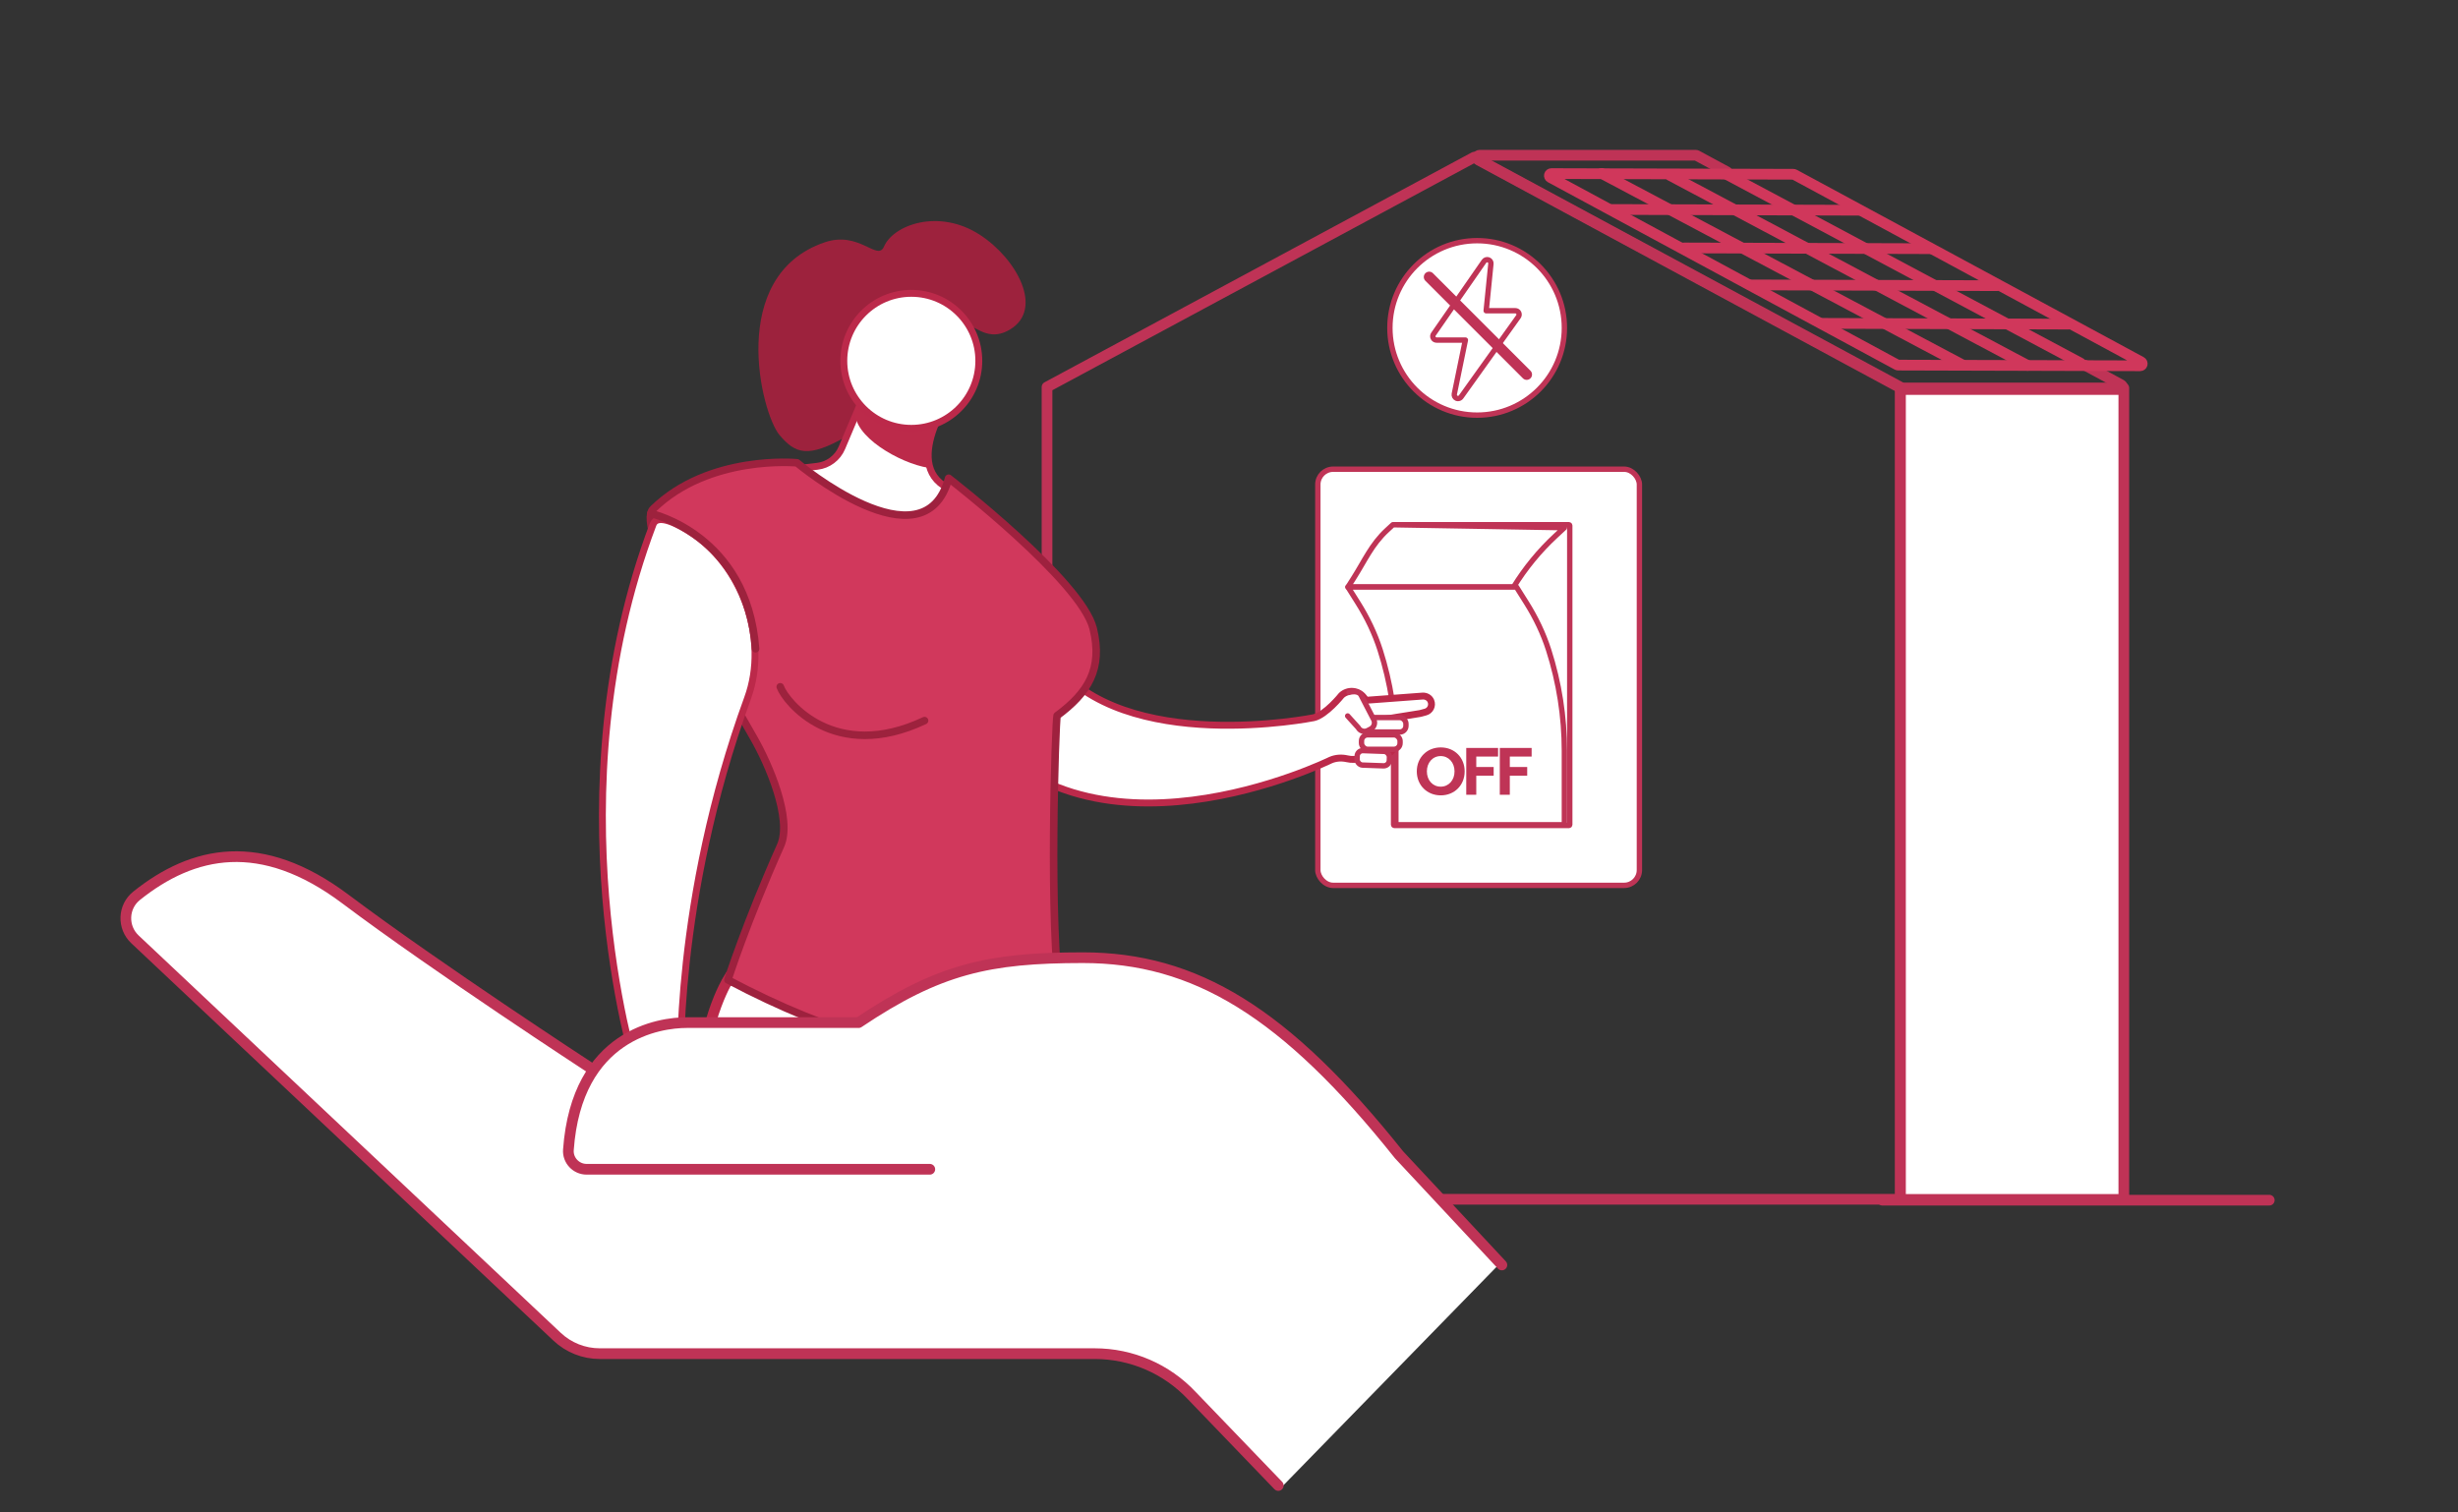
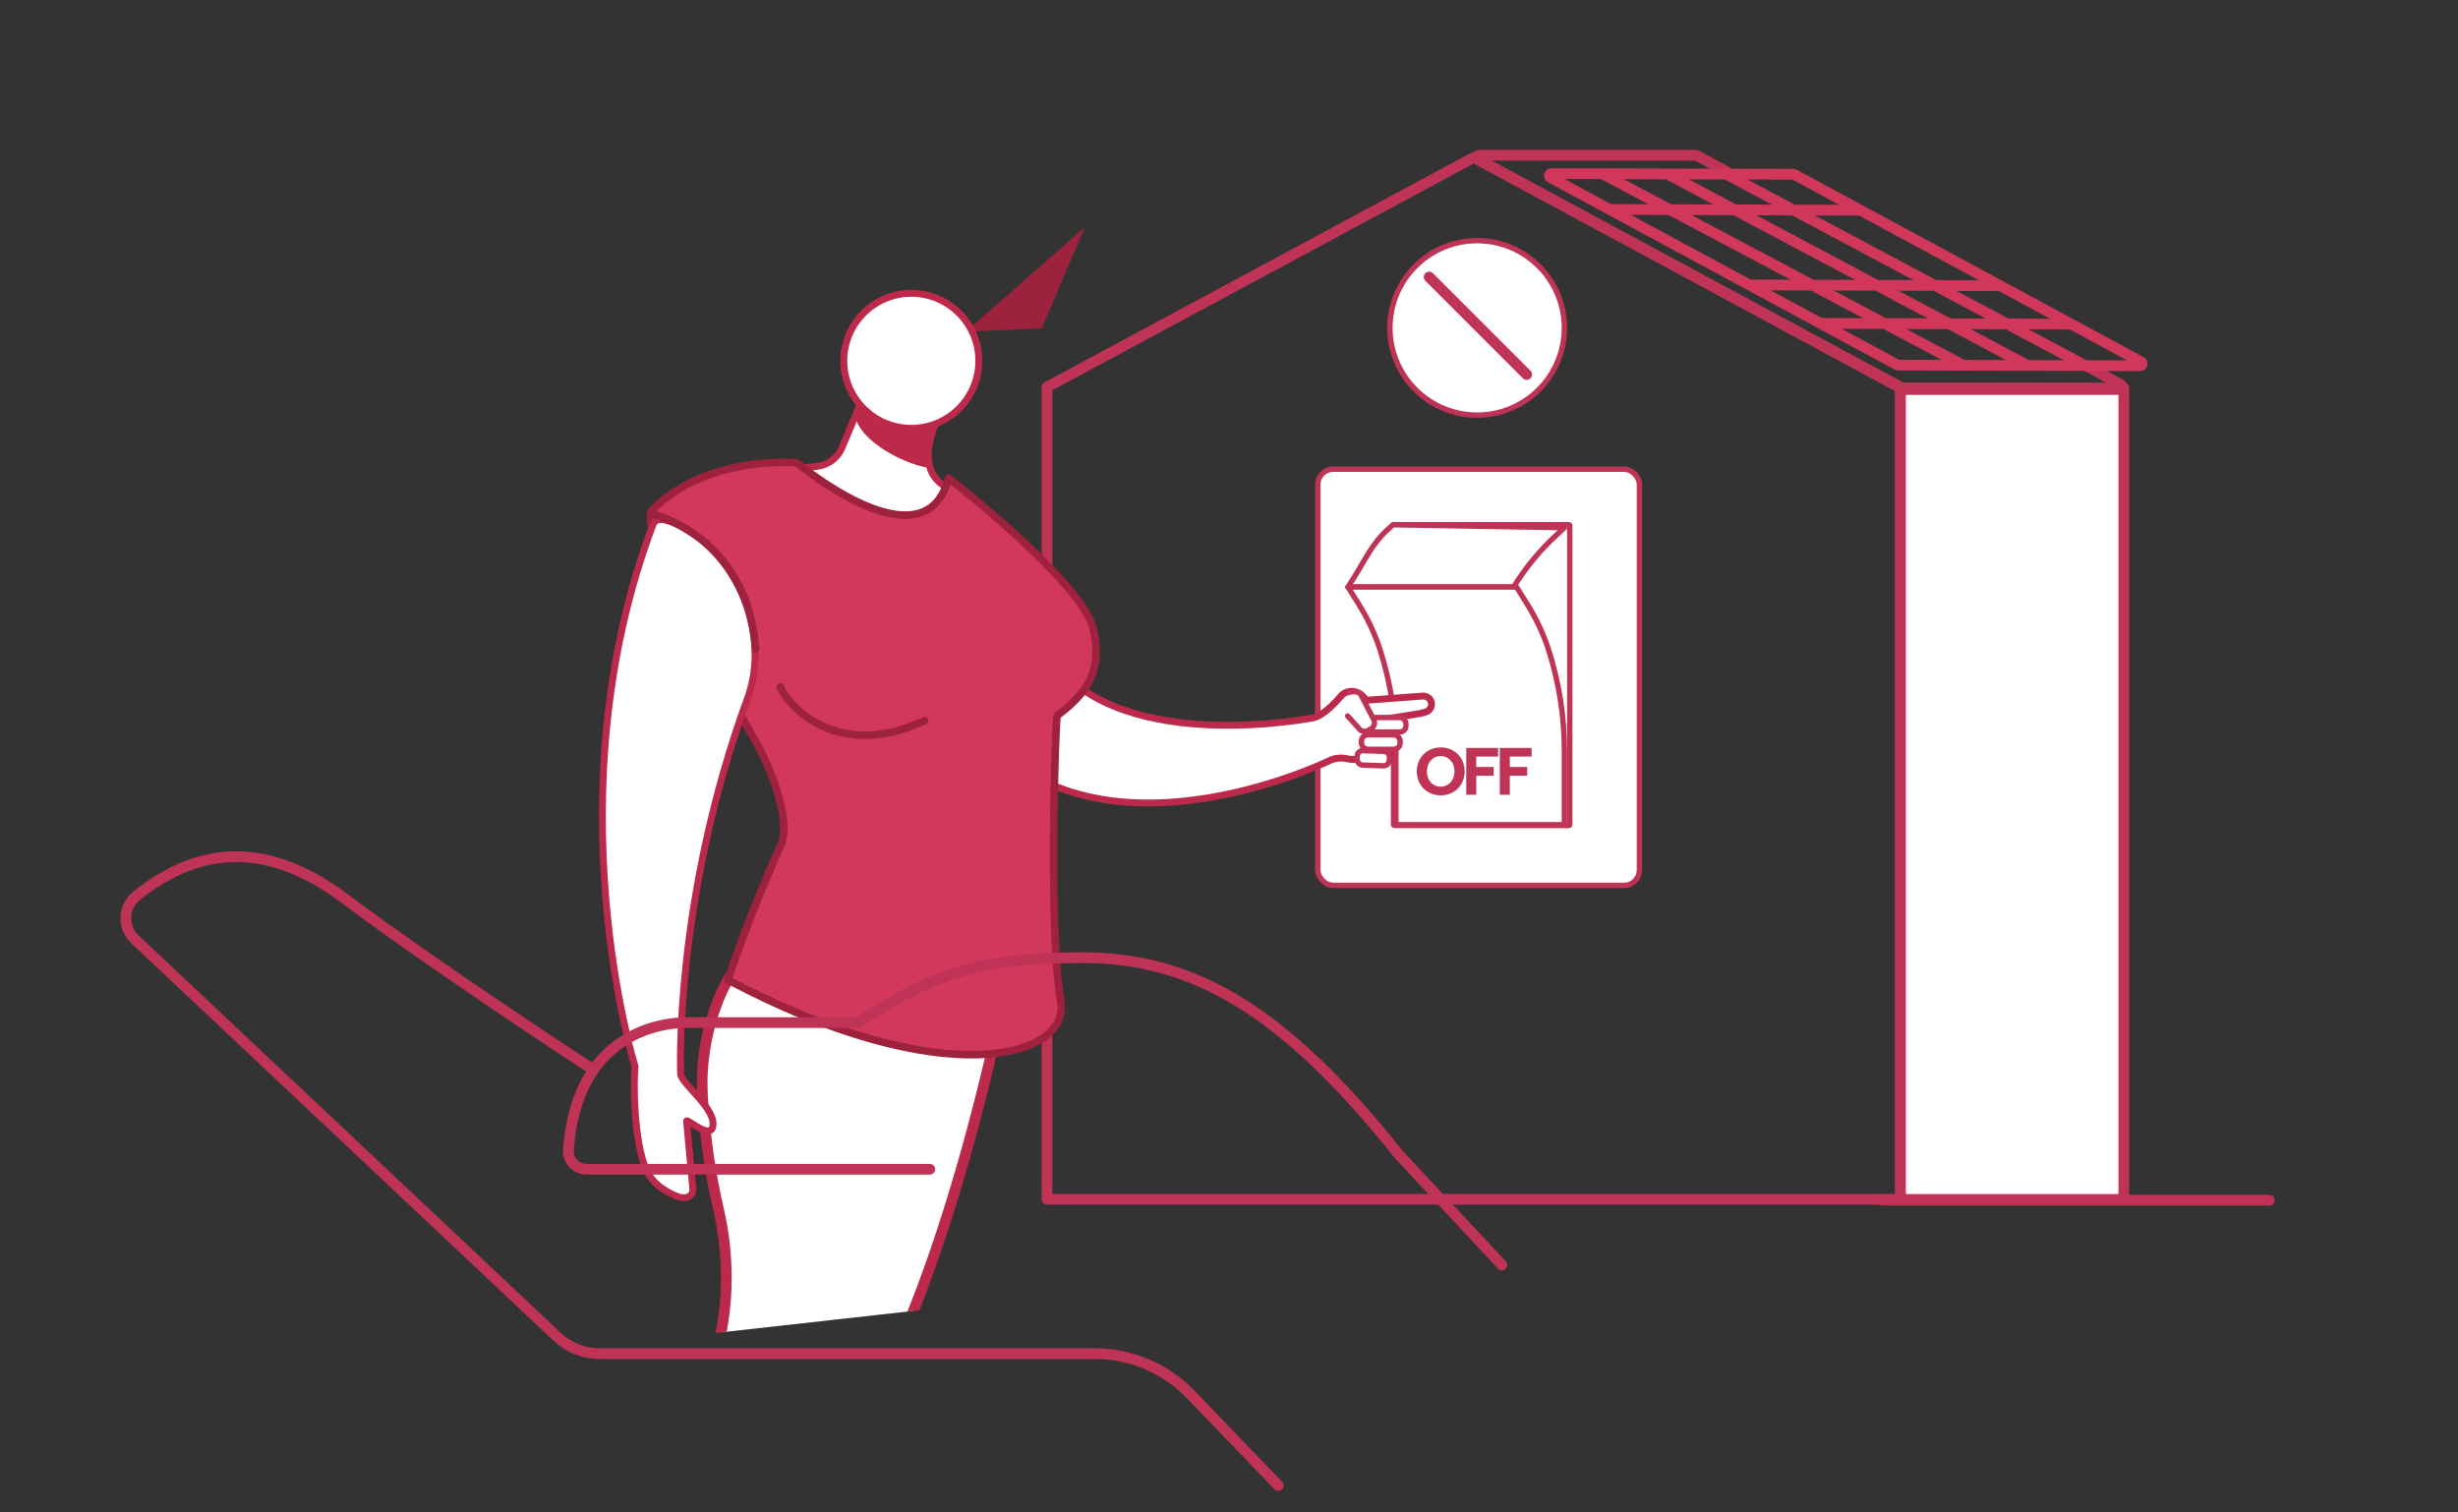
<svg xmlns="http://www.w3.org/2000/svg" id="_01" data-name="01" viewBox="0 0 650 400">
  <rect x="0" y="0" width="650" height="400" fill="#333333" stroke="none" />
  <defs>
    <style>
      .cls-1, .cls-2, .cls-3, .cls-4, .cls-5 {
        fill: #fff;
      }

      .cls-2 {
        stroke: #bf3456;
        stroke-width: 1.42px;
      }

      .cls-2, .cls-6, .cls-5, .cls-7, .cls-8, .cls-9 {
        stroke-linecap: round;
        stroke-linejoin: round;
      }

      .cls-3 {
        stroke-width: 2.83px;
      }

      .cls-3, .cls-4 {
        stroke-miterlimit: 10;
      }

      .cls-3, .cls-4, .cls-5 {
        stroke: #bc294a;
      }

      .cls-4 {
        stroke-width: 1.82px;
      }

      .cls-6 {
        stroke: #d0375b;
      }

      .cls-6, .cls-7 {
        stroke-width: 2.83px;
      }

      .cls-6, .cls-7, .cls-10, .cls-8 {
        fill: none;
      }

      .cls-5 {
        stroke-width: 1.82px;
      }

      .cls-7 {
        stroke: #bf3356;
      }

      .cls-11 {
        fill: #9d223d;
      }

      .cls-12 {
        clip-path: url(#clippath);
      }

      .cls-13 {
        fill: #bc2a4a;
      }

      .cls-8 {
        stroke: #9d223d;
      }

      .cls-8, .cls-9 {
        stroke-width: 2px;
      }

      .cls-14 {
        fill: #bf3456;
      }

      .cls-9 {
        fill: #d1385c;
        stroke: #9e213e;
      }
    </style>
    <clipPath id="clippath">
      <polygon class="cls-10" points="181.77 353.36 279.62 342.44 353.19 318.84 413.18 161.37 260.71 34.52 171.35 33.27 135.73 58.89 116.98 168.24 110.48 250.61 181.77 353.36" />
    </clipPath>
  </defs>
  <g id="CASA">
    <polygon class="cls-7" points="389.84 41.57 276.88 102.36 276.88 317.17 502.53 317.17 502.53 102.36 389.84 41.57" />
    <rect class="cls-1" x="502.57" y="102.61" width="59.06" height="214.6" />
    <rect class="cls-7" x="502.57" y="102.61" width="59.06" height="214.6" />
    <path class="cls-7" d="m551.28,96.55l9.65,5.21c.27.15.41.46.33.75-.08.3-.34.51-.65.51h-57.1c-.11,0-.22-.03-.32-.08l-112.23-60.63c-.27-.15-.41-.46-.33-.75.08-.3.34-.51.65-.51h57.1c.11,0,.22.03.32.08l8.02,4.33" />
  </g>
  <rect class="cls-2" x="348.49" y="124.09" width="85.04" height="110.06" rx="4.05" ry="4.05" />
  <g id="Livello_16" data-name="Livello 16">
    <rect class="cls-2" x="368.52" y="138.78" width="46.59" height="79.55" rx=".21" ry=".21" transform="translate(783.63 357.1) rotate(-180)" />
    <g id="Livello_17" data-name="Livello 17">
      <path class="cls-2" d="m356.46,155.26l1.42-2.23c3.01-4.72,4.8-9.03,8.92-12.83l1.54-1.42,45.35.78-2.32,2.15c-4.3,3.99-8.03,8.55-11.11,13.54h0s-43.8,0-43.8,0Z" />
    </g>
    <path class="cls-2" d="m369.13,218.12h44.56s0-19.55,0-19.55c0-9.07-1.41-18.07-4.17-26.68-1.41-4.4-3.43-8.58-5.89-12.49l-2.61-4.15h-44.56s2.61,4.15,2.61,4.15c2.46,3.91,4.48,8.09,5.89,12.49,2.76,8.61,4.17,17.6,4.17,26.68v19.55Z" />
  </g>
  <g id="Livello_19" data-name="Livello 19">
    <g>
      <path class="cls-14" d="m374.66,204.01c0-3.65,2.69-6.34,6.34-6.34s6.32,2.69,6.32,6.34-2.69,6.34-6.32,6.34-6.34-2.69-6.34-6.34Zm9.98,0c0-2.32-1.54-4.05-3.66-4.05s-3.65,1.73-3.65,4.05,1.52,4.04,3.65,4.04,3.66-1.72,3.66-4.04Z" />
      <path class="cls-14" d="m387.74,210.2v-12.39h8.42v2.28h-5.77v2.76h4.6v2.3h-4.6v5.04h-2.65Z" />
      <path class="cls-14" d="m396.61,210.2v-12.39h8.42v2.28h-5.77v2.76h4.6v2.3h-4.6v5.04h-2.65Z" />
    </g>
  </g>
  <g class="cls-12">
    <g>
-       <path id="CAPELLI" class="cls-11" d="m255.4,87.72c1.01-4.43,4.56,3.7,11.68-.57,9.09-5.45,1.71-18.8-7.97-25.06-10.91-7.06-22.89-2.6-25.35,3.13-1.71,3.99-6.53-4.25-15.66-1.14-25.92,8.83-16.8,45.29-11.96,50.98,4.15,4.88,7.41,6.27,17.79.31l20.09-.88,11.39-26.77Z" />
+       <path id="CAPELLI" class="cls-11" d="m255.4,87.72l20.09-.88,11.39-26.77Z" />
      <g id="TESTA">
        <path class="cls-4" d="m207.18,124.38l8.96-1.06c2.88-.34,5.36-2.21,6.49-4.88l7.73-18.32,21.24,4.15s-15.06,21.25,1.96,25.87l-20.61,27.03-25.77-32.79Z" />
        <path class="cls-13" d="m247.08,111.88c-1.02,6.52-1.63,11.83-1.63,11.83-7.5-1.17-20.2-8.51-19.19-15.03,1.02-6.52,4.33-11.46,11.83-10.29,7.5,1.17,10,6.97,8.99,13.49Z" />
        <circle class="cls-4" cx="240.99" cy="95.43" r="17.85" />
      </g>
      <g id="GAMBE">
        <path class="cls-3" d="m192.48,259.15s-7.78,12.75-6.7,30.94c.66,11.11,2.18,20.95,4.18,29.55,2.84,12.26,2.86,25.04-.26,37.24-.12.49-.25.97-.39,1.47-4.31,15.69-19.61,7.45-35.3,100.81,0,0,7.06,14.12,18.44,6.28,11.38-7.85,18.04-44.72,46.29-77.28,28.24-32.56,45.67-119.79,45.67-119.79l-71.92-9.21Z" />
      </g>
      <g id="SX">
        <path class="cls-4" d="m255.68,189.08c30.73,44.16,96.18,11.95,96.18,11.95,1.37-.59,2.89-.69,4.35-.36.61.14,1.24.2,1.89.17l5.98-.25c2.26-.09,4.22-1.59,4.91-3.74l-4.05-6.42s7.59-1.29,10.65-1.74l1.37-.37c1.24-.33,1.94-1.68,1.43-2.92-.36-.87-1.28-1.38-2.22-1.31l-14.9,1.11-.74-.9c-1.45-1.77-4.1-1.96-5.78-.4,0,0-4.15,5.19-7.35,5.91,0,0-50.14,10.07-68.99-14.94-9.81-13.03-30.5-36.67-30.5-36.67,0,0,.81,21.78,1.93,20.65l-4.74,20.51,10.59,9.71Z" />
        <g>
          <rect class="cls-2" x="361.59" y="189.77" width="10.2" height="3.83" rx="1.63" ry="1.63" />
          <path class="cls-2" d="m356.38,189.35l2.78,3.07c.47.91,1.6,1.27,2.51.8l.8-.42c.91-.47,1.27-1.6.8-2.51l-3.36-6.49c-.47-.91-1.9-1.07-3.17-.67" />
          <rect class="cls-2" x="360.04" y="194.34" width="10.2" height="3.83" rx="1.63" ry="1.63" />
          <rect class="cls-2" x="358.86" y="198.64" width="8.54" height="3.83" rx="1.49" ry="1.49" transform="translate(7.42 -12.89) rotate(2.05)" />
        </g>
      </g>
      <path class="cls-9" d="m199.33,195.19c3.89,6.72,10.26,21.37,7.09,28.46-9.12,20.39-13.93,35.5-13.93,35.5,56.8,30.1,90.5,20.66,88.02,5.81-3.28-19.69-1.39-74.15-.97-75.69,8.16-6.02,12.16-12.36,9.55-23.02-3.09-12.61-38.23-39.77-38.23-39.77-6.46,24.13-40.1-4.08-40.1-4.08,0,0-23.25-2.26-38.06,12.23-4.73,4.63,15.15,40.73,26.63,60.55Z" />
      <g id="DX">
        <path class="cls-5" d="m182.18,140.47h0c14.13,8.68,21.2,28.6,15.51,44.17-19.62,53.72-17.7,99.41-17.7,99.41.25,2.7,9.54,9.17,8.49,13.95-.76,3.43-7-2.38-6.92-1.52.76,8.22,1.41,15.31,1.65,17.88.19,2.01-1.81,2.87-3.72,2.2-2.73-.96-6.93-3.22-8.69-7.4-3.15-7.47-3.34-22.41-2.86-27.08,0,0-22.3-71.83,4.75-143.36,1.16-3.08,6.69.02,9.49,1.74Z" />
        <path class="cls-8" d="m206.33,181.64c1.46,4.03,14.42,20.13,38.16,8.94" />
        <path class="cls-8" d="m172.11,135.81s25.46,5.59,27.69,35.77" />
      </g>
    </g>
  </g>
  <g id="MANO">
-     <path class="cls-1" d="m396.69,334.08l.46-.47-1.5-.65-25.7-27.54c-30.07-37.73-53.93-52.12-83.63-52.12-24.85,0-38.09,2.93-59.28,17.16h-45.49c-4.79,0-16.82,1.4-24.53,12.4l-1.17-.63s-40.08-26.13-64.5-44.46c-22.33-16.76-40.33-12.77-55.21-.87-3.62,2.9-3.81,8.35-.44,11.53l111.62,105.09c3.05,2.88,7.09,4.48,11.29,4.48l134.26.21,16.62,6.01,28.82,29.7,58.04-59.49.8.13-.46-.49Z" />
    <path class="cls-7" d="m338.03,392.87l-22.86-23.76c-6.66-7.09-15.95-11.11-25.68-11.11h-130.89c-4.2,0-8.23-1.6-11.29-4.48l-111.62-105.09c-3.38-3.18-3.19-8.64.44-11.53,14.89-11.9,32.88-15.89,55.21.87,24.42,18.33,64.5,44.46,64.5,44.46" />
    <path class="cls-7" d="m245.88,309.24h-90.75c-2.78,0-5.02-2.36-4.82-5.14,2.21-30.72,24.31-33.65,31.25-33.65h45.49c21.2-14.23,34.43-17.16,59.28-17.17,29.7,0,53.55,14.39,83.63,52.12l27.2,29.15" />
  </g>
  <g id="PANNELLO">
    <path class="cls-6" d="m501.72,96.5l-91.72-49.56c-.22-.12-.33-.37-.27-.62.06-.24.28-.41.53-.41l63.98.18c.09,0,.18.02.26.07l91.72,49.55c.22.12.33.37.27.62-.06.24-.28.41-.53.41l-63.98-.18c-.09,0-.18-.02-.26-.07Z" />
    <line class="cls-6" x1="423.55" y1="45.87" x2="519.16" y2="96.6" />
    <line class="cls-6" x1="441.67" y1="46.42" x2="536.16" y2="96.64" />
    <line class="cls-6" x1="456.43" y1="46.04" x2="550.16" y2="96.01" />
    <line class="cls-7" x1="497.79" y1="317.41" x2="600.09" y2="317.41" />
    <line class="cls-6" x1="426.31" y1="55.4" x2="491.55" y2="55.6" />
-     <line class="cls-6" x1="445.26" y1="65.57" x2="510.5" y2="65.77" />
    <line class="cls-6" x1="462.82" y1="75.35" x2="528.06" y2="75.55" />
    <line class="cls-6" x1="481.77" y1="85.52" x2="547.01" y2="85.72" />
  </g>
  <circle class="cls-2" cx="390.62" cy="86.72" r="23.07" />
-   <path class="cls-2" d="m401.61,82.72c-.17-.33-.51-.54-.89-.54h-7.71l1.25-12.42c.05-.45-.22-.88-.65-1.03-.42-.15-.9,0-1.16.37l-13.38,19.28c-.21.31-.24.7-.06,1.03.17.33.51.53.88.53h7.62l-2.93,14.26c-.09.46.15.93.58,1.12.13.06.26.08.4.08.31,0,.62-.15.81-.42l15.16-21.22c.22-.3.25-.7.07-1.04Z" />
  <g id="Livello_18" data-name="Livello 18">
    <line class="cls-7" x1="377.93" y1="73.26" x2="403.72" y2="99.05" />
  </g>
</svg>